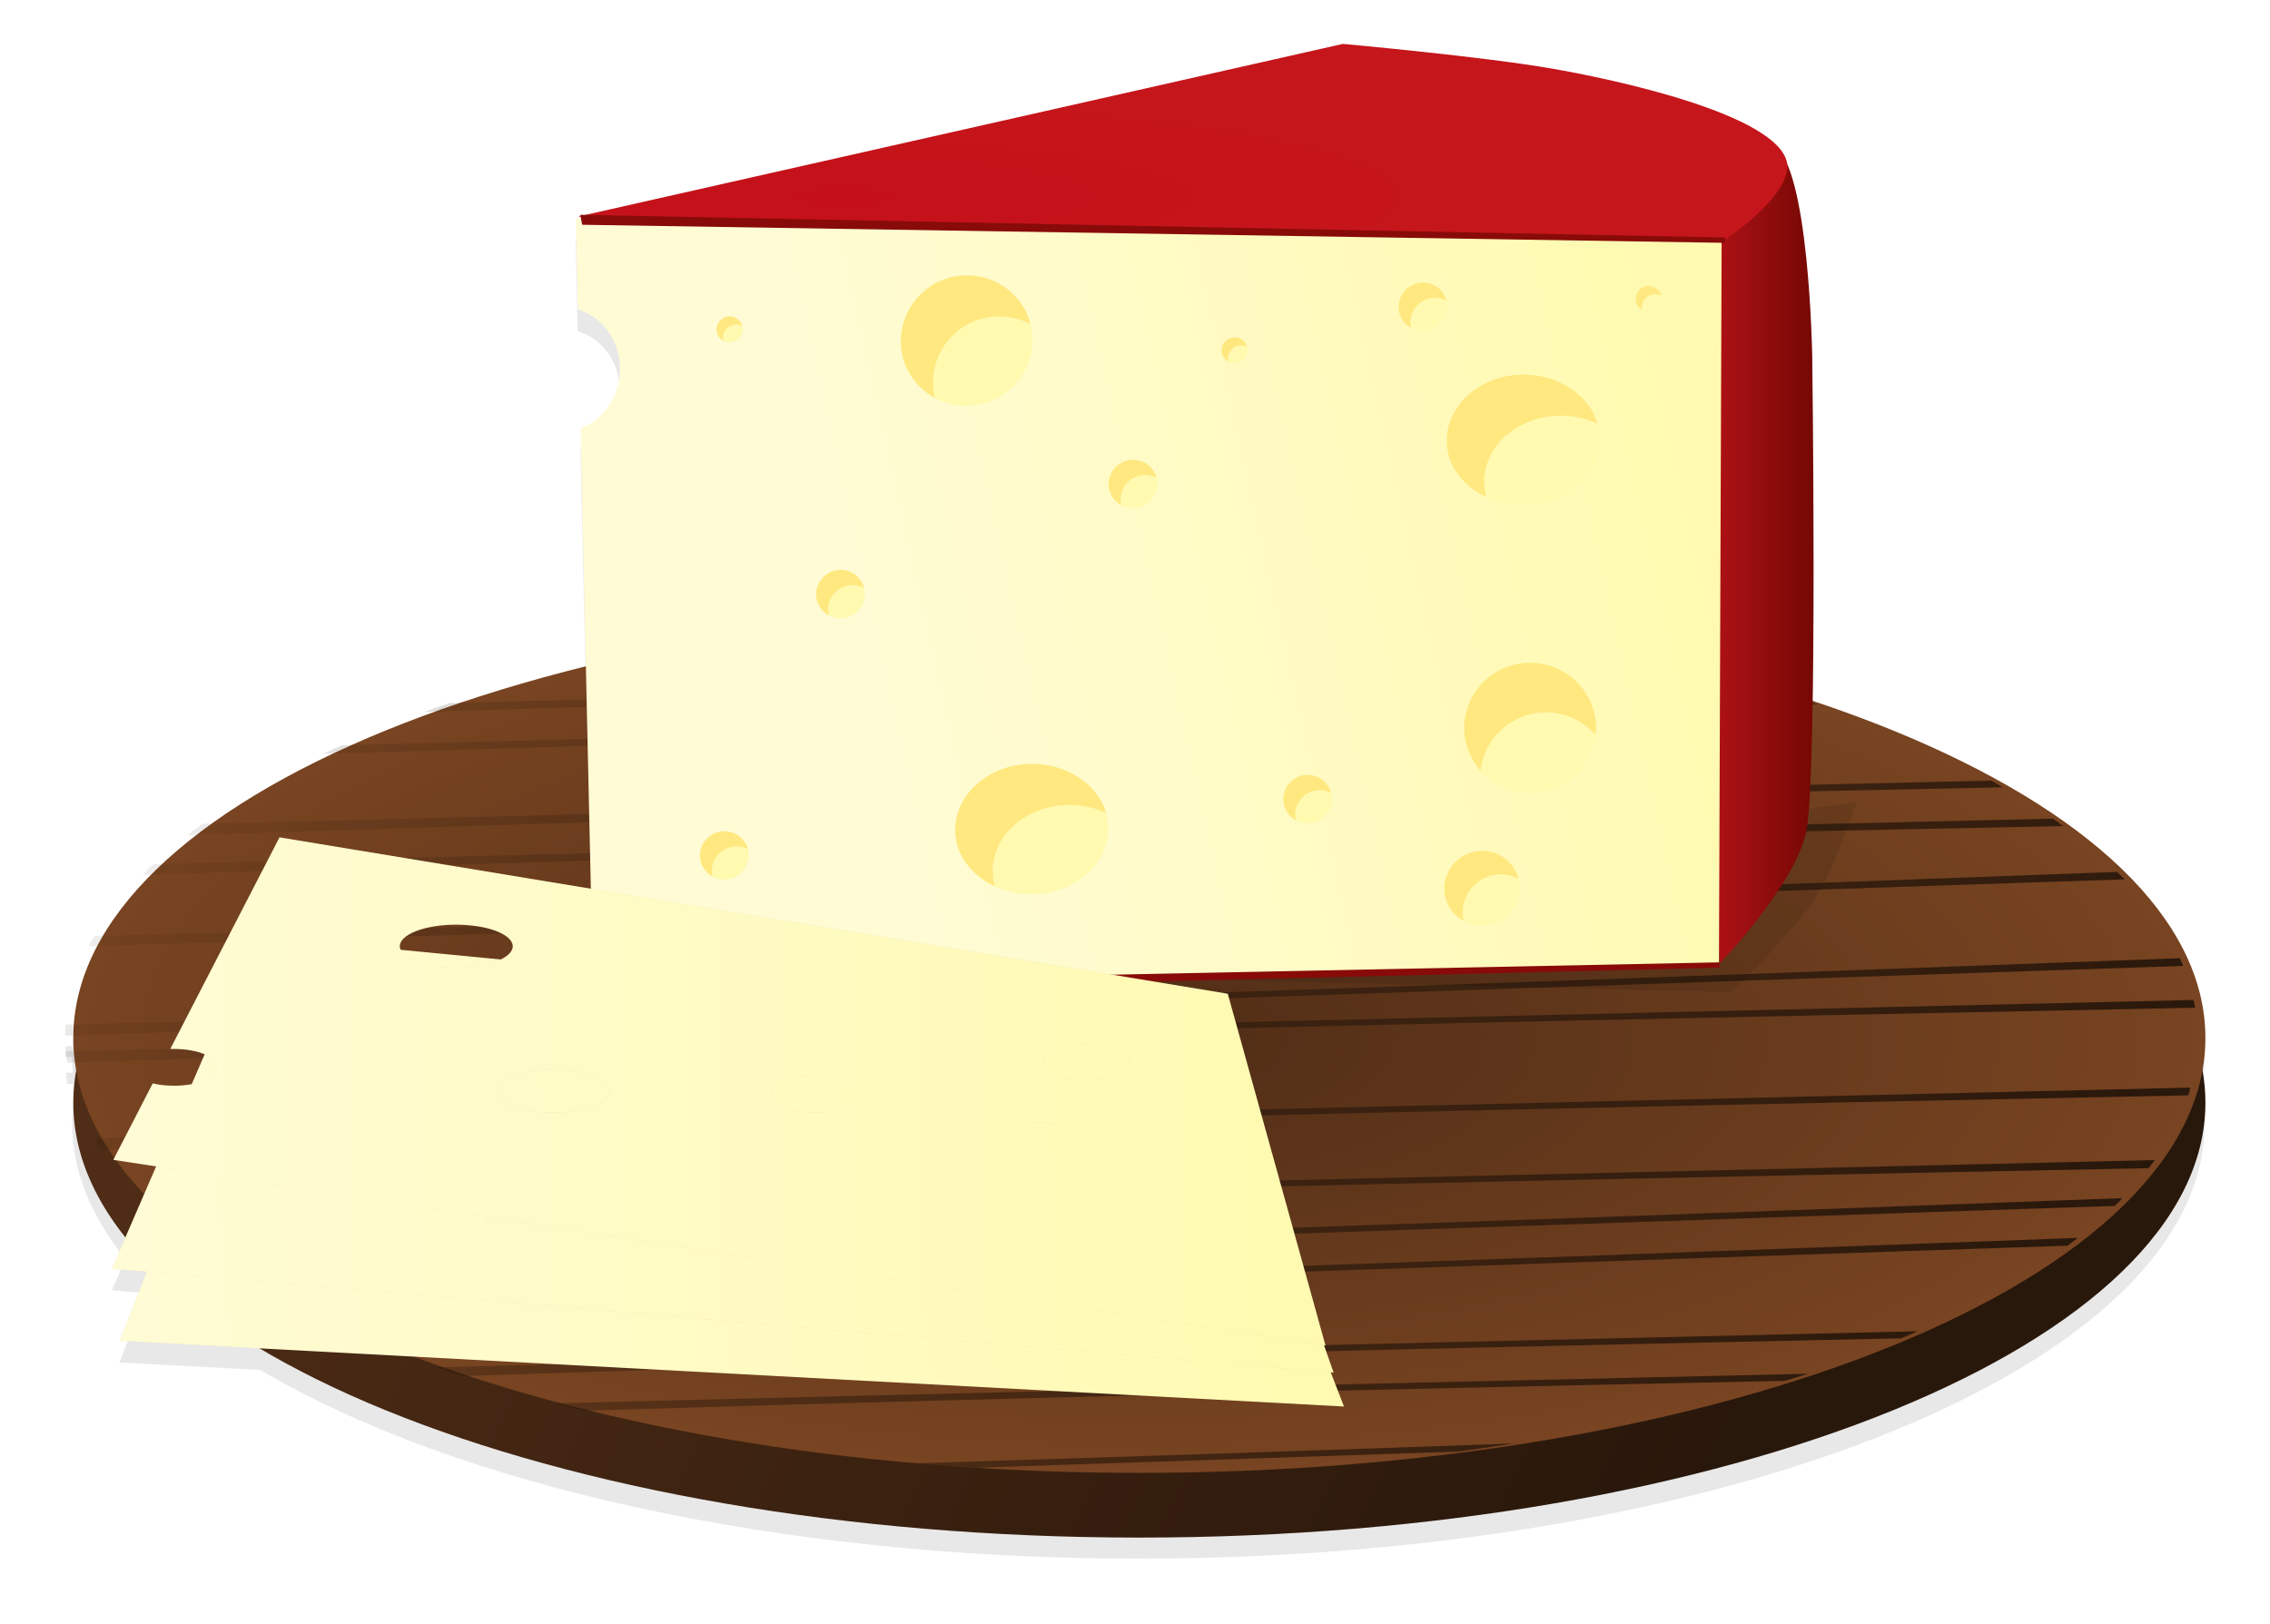
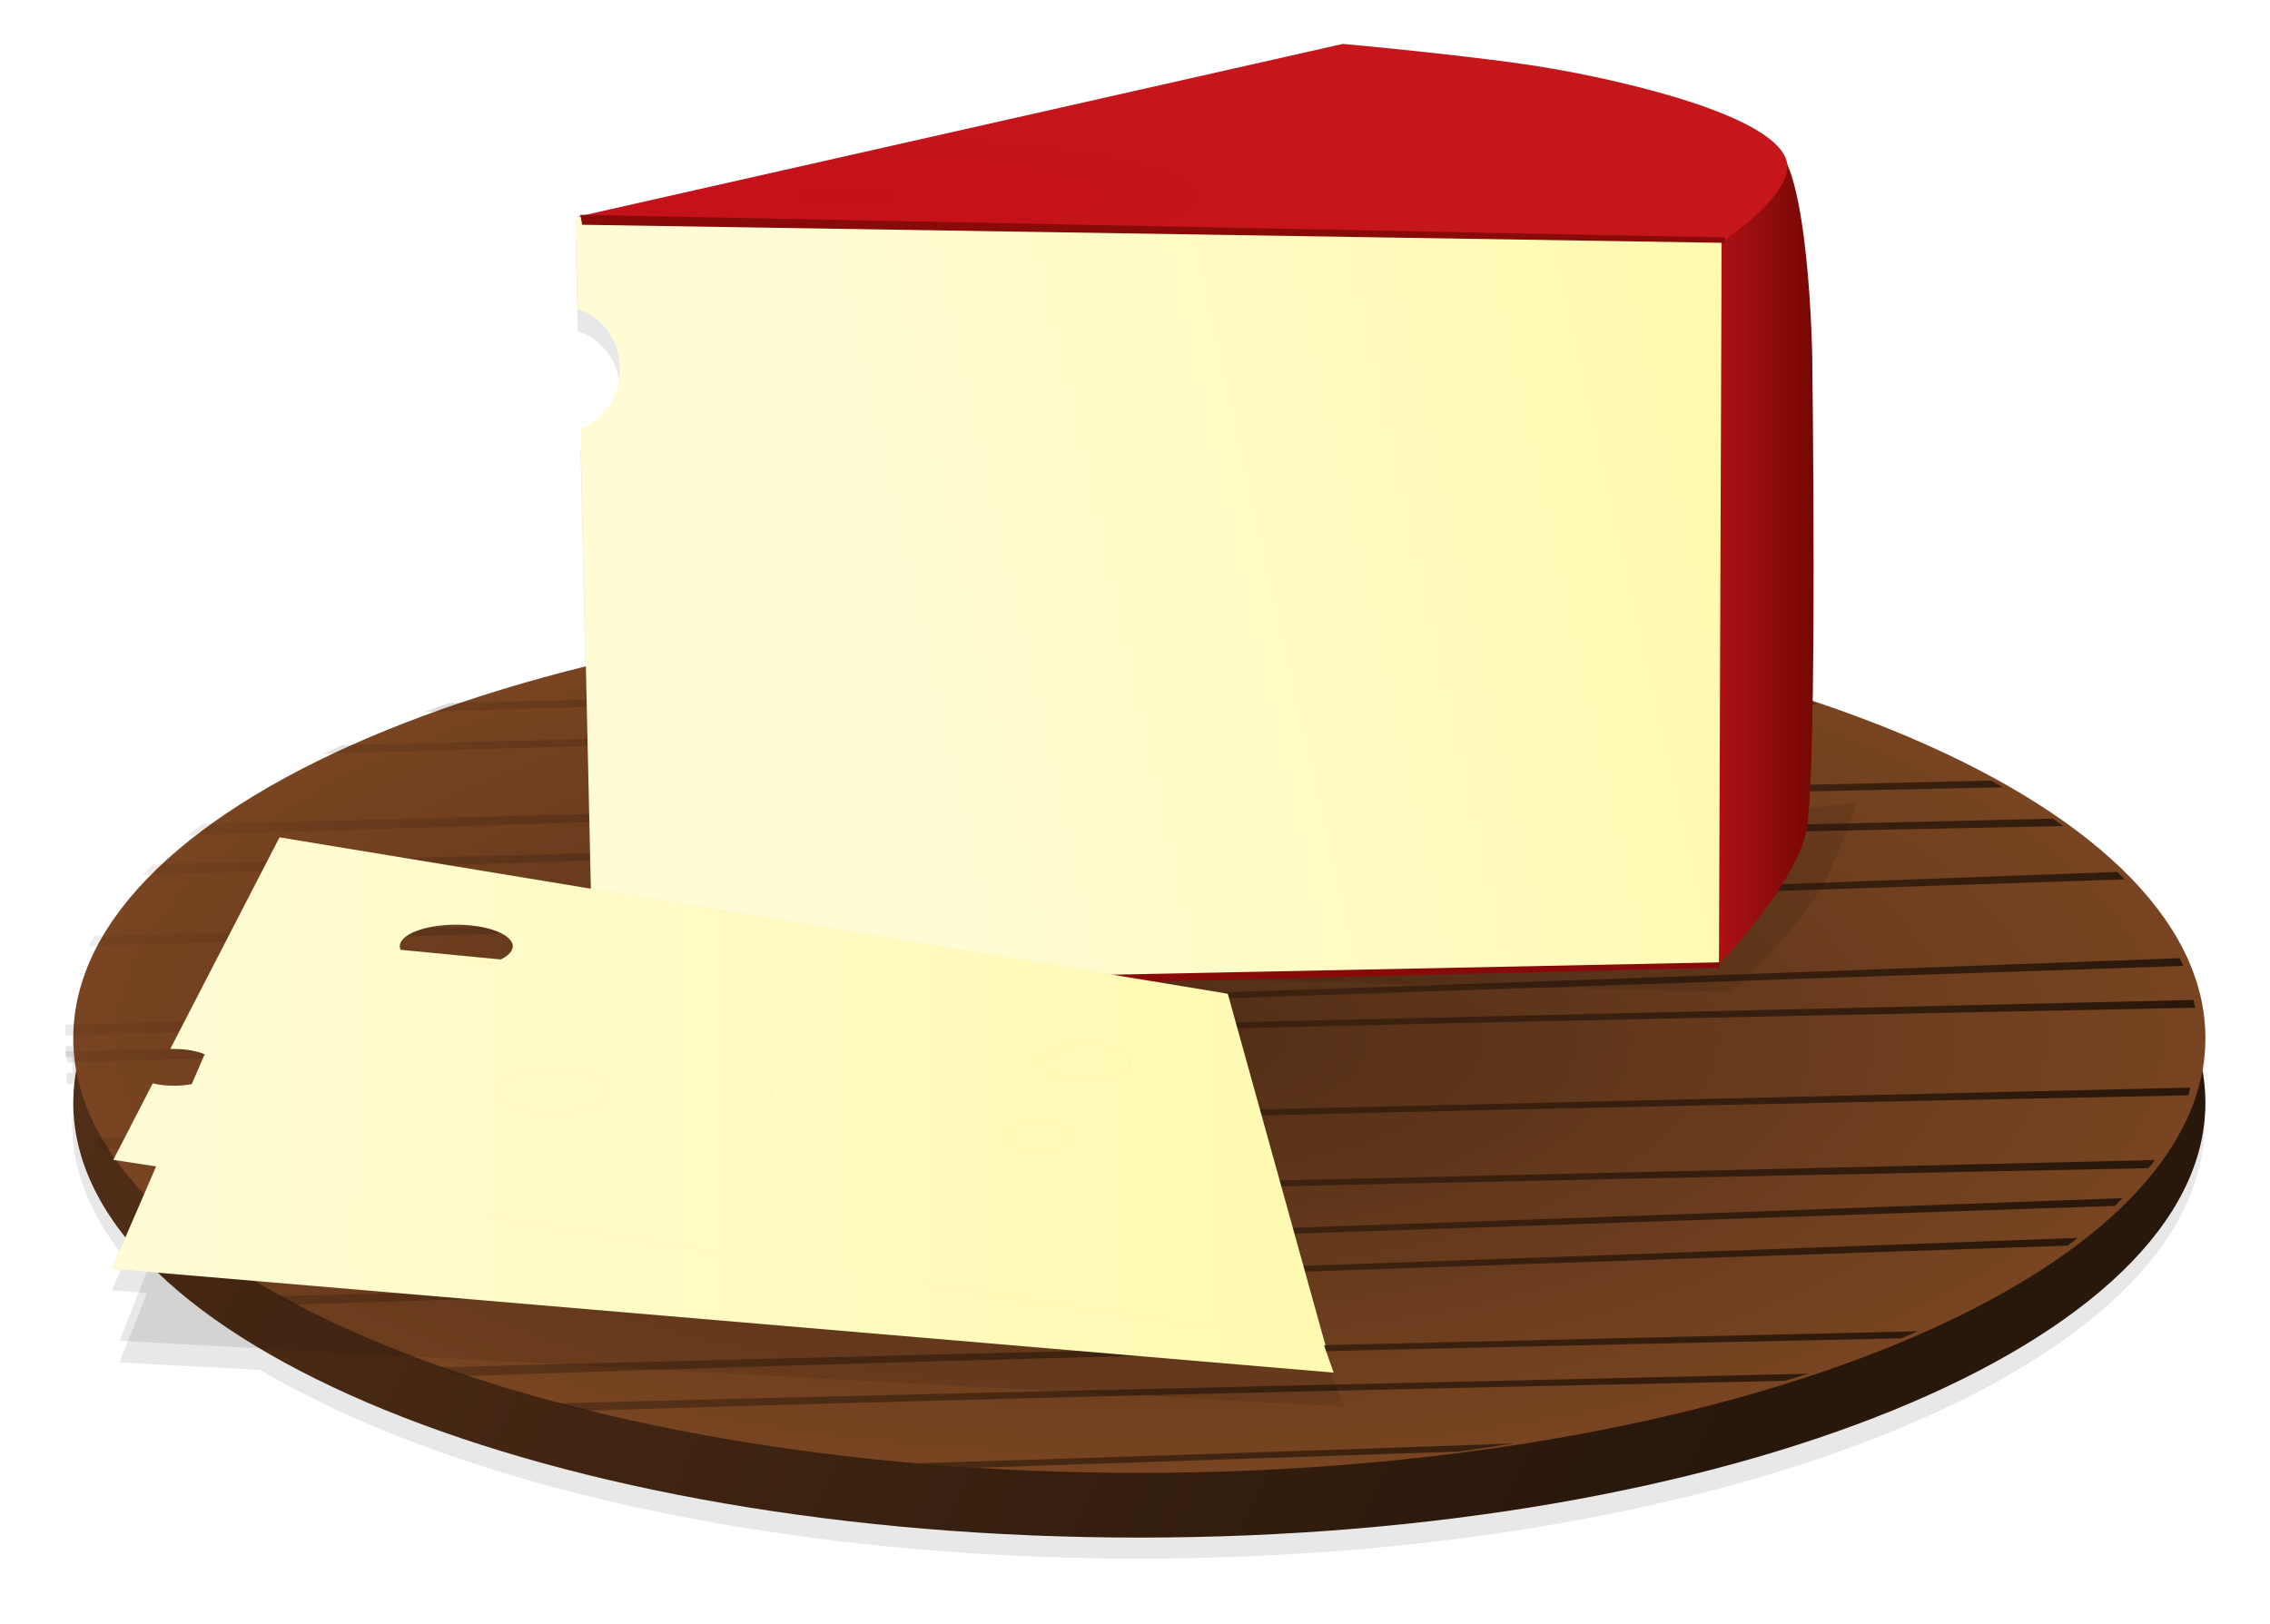
<svg xmlns="http://www.w3.org/2000/svg" xmlns:xlink="http://www.w3.org/1999/xlink" version="1.1" viewBox="0 0 210.44 150.59">
  <defs>
    <filter id="m" color-interpolation-filters="sRGB">
      <feGaussianBlur stdDeviation="2.526" />
    </filter>
    <linearGradient id="f" x1="-438.14" x2="-351.35" y1="-230.52" y2="-188.85" gradientUnits="userSpaceOnUse">
      <stop stop-color="#502d16" offset="0" />
      <stop stop-color="#28170b" offset="1" />
    </linearGradient>
    <radialGradient id="d" cx="-375.9" cy="-230.52" r="62.235" gradientTransform="matrix(1 0 0 .408 0 -136.47)" gradientUnits="userSpaceOnUse">
      <stop stop-color="#502d16" offset="0" />
      <stop stop-color="#784421" offset="1" />
    </radialGradient>
    <linearGradient id="g" x1="225.55" x2="70.492" y1="-324.22" y2="-425.29" gradientTransform="translate(-1.153)" gradientUnits="userSpaceOnUse">
      <stop stop-color="#28170b" offset="0" />
      <stop stop-color="#28170b" stop-opacity="0" offset="1" />
    </linearGradient>
    <filter id="n" x="-.027" y="-.205" width="1.054" height="1.411" color-interpolation-filters="sRGB">
      <feGaussianBlur stdDeviation="1.296" />
    </filter>
    <linearGradient id="l" x1="201.64" x2="213.22" y1="-76.761" y2="-76.761" gradientTransform="translate(28.869 -78.156)" gradientUnits="userSpaceOnUse">
      <stop stop-color="#be141b" offset="0" />
      <stop stop-color="#750803" offset="1" />
    </linearGradient>
    <linearGradient id="k" x1="122.86" x2="200.71" y1="-71.258" y2="-88.684" gradientTransform="translate(28.869 -78.156)" gradientUnits="userSpaceOnUse" xlink:href="#c" />
    <linearGradient id="c">
      <stop stop-color="#fffbd5" offset="0" />
      <stop stop-color="#fffab0" offset="1" />
    </linearGradient>
    <radialGradient id="e" cx="123.34" cy="-84.353" r="56.072" gradientTransform="matrix(1 0 0 .163 28.869 -174.26)" gradientUnits="userSpaceOnUse">
      <stop stop-color="#c51019" offset="0" />
      <stop stop-color="#c5161b" offset="1" />
    </radialGradient>
    <clipPath id="b">
-       <path transform="matrix(.101 0 0 .101 109.03 -34.377)" d="m-250.66-79.206a52.104 52.104 0 1 1-104.21 0 52.104 52.104 0 1 1 104.21 0z" color="black" fill="#880b09" />
+       <path transform="matrix(.101 0 0 .101 109.03 -34.377)" d="m-250.66-79.206z" color="black" fill="#880b09" />
    </clipPath>
    <filter id="a" color-interpolation-filters="sRGB">
      <feGaussianBlur stdDeviation="4.005" />
    </filter>
    <filter id="o" color-interpolation-filters="sRGB">
      <feGaussianBlur stdDeviation="0.754" />
    </filter>
    <linearGradient id="j" x1="98.075" x2="211.73" y1="-99.156" y2="-99.156" gradientTransform="matrix(.995 -.098 .098 .995 -64.827 -117.24)" gradientUnits="userSpaceOnUse" xlink:href="#c" />
    <filter id="p" color-interpolation-filters="sRGB">
      <feGaussianBlur stdDeviation="0.769" />
    </filter>
    <linearGradient id="i" x1="98.075" x2="211.73" y1="-99.156" y2="-99.156" gradientTransform="matrix(.998 -.067 .067 .998 -68.678 -126.76)" gradientUnits="userSpaceOnUse" xlink:href="#c" />
    <filter id="q" color-interpolation-filters="sRGB">
      <feGaussianBlur stdDeviation="0.797" />
    </filter>
    <linearGradient id="h" x1="98.075" x2="211.73" y1="-99.156" y2="-99.156" gradientTransform="translate(-74.988 -143.29)" gradientUnits="userSpaceOnUse" xlink:href="#c" />
  </defs>
  <g transform="translate(-488.94 -451.66)">
    <g transform="translate(431.91 933.72)">
      <path d="m181.53-476-70.281 15.875h-0.438l0.031 0.094-0.25 0.062h0.25l0.031 0.188h-0.469l0.188 8.438c2.238 0.648 3.906 2.876 3.906 5.531 0 2.558-1.542 4.735-3.656 5.469l0.5 22c-4.168 1.032-8.141 2.173-11.875 3.438-0.246 6e-3 -0.505 0.025-0.75 0.031-0.781 0.265-1.552 0.538-2.312 0.812 0.254-8e-3 0.496-0.023 0.75-0.031-2.701 0.974-5.293 2.006-7.719 3.094-0.226 6e-3 -0.462 0.025-0.688 0.031-0.01 2.6e-4 -0.021-2.6e-4 -0.031 0-0.592 0.266-1.144 0.54-1.719 0.812 0.252-8e-3 0.497-0.024 0.75-0.031-4.243 2.005-8.03 4.148-11.25 6.469-0.219 5e-3 -0.437 0.026-0.656 0.031-0.482 0.348-0.949 0.708-1.406 1.062 0.218-7e-3 0.438-0.024 0.656-0.031-1.131 0.875-2.182 1.776-3.156 2.688-0.235 6e-3 -0.453 0.025-0.688 0.031-0.348 0.327-0.672 0.669-1 1 0.218-7e-3 0.439-0.024 0.656-0.031-1.807 1.824-3.325 3.711-4.469 5.656-0.207 5e-3 -0.418 0.026-0.625 0.031-0.192 0.327-0.39 0.638-0.562 0.969 0.23-8e-3 0.457-0.024 0.688-0.031-1.237 2.358-2.01 4.79-2.188 7.281-0.208 5e-3 -0.417-5e-3 -0.625 0-0.025 0.345-0.028 0.684-0.031 1.031 0.208-7e-3 0.417-0.024 0.625-0.031-9.13e-4 0.071 0 0.147 0 0.219 0 0.422 0.031 0.831 0.062 1.25-0.207 5e-3 -0.418-5e-3 -0.625 0 0.027 0.355 0.045 0.71 0.094 1.062 0.209-6e-3 0.416-0.025 0.625-0.031 0.031 0.229 0.084 0.46 0.125 0.688-0.179 0.993-0.281 2.02-0.281 3.031 0 4.387 1.763 8.578 4.938 12.531l-1.25 2.906 3.25 0.25-2.562 6.438 13.031 0.688h0.031c17.825 10.557 47.61 17.5 81.406 17.5 54.59 0 98.844-18.04 98.844-40.312 0-1.012-0.071-2.038-0.25-3.031 0.176-0.983 0.25-1.968 0.25-2.969 0-12.599-14.163-23.855-36.344-31.25 0.21-13.222-0.031-31.969-0.031-31.969s-0.211-12.908-2.312-17.719c-2e-3 -0.041 5e-3 -0.084 0-0.125-0.761-4.578-16.401-7.851-21.844-8.781-6.26-1.1-19.35-2.31-19.35-2.31z" color="black" filter="url(#m)" opacity=".3" />
      <path transform="matrix(1.588 0 0 1.588 759.59 -13.74)" d="m-313.67-230.52c0 14.024-27.864 25.392-62.235 25.392-34.372 0-62.235-11.368-62.235-25.392s27.864-25.392 62.235-25.392c34.372 0 62.235 11.368 62.235 25.392z" color="black" fill="url(#f)" />
      <path transform="matrix(1.588 0 0 1.588 759.59 -19.74)" d="m-313.67-230.52c0 14.024-27.864 25.392-62.235 25.392-34.372 0-62.235-11.368-62.235-25.392s27.864-25.392 62.235-25.392c34.372 0 62.235 11.368 62.235 25.392z" color="black" fill="url(#d)" />
      <path d="m194.21-423.96c-24.288 0.561-48.589 1.121-72.875 1.719-0.772 0.019-1.66 0.043-2.438 0.062-1.153 0.228-2.279 0.474-3.406 0.719 0.829-0.024 1.604-0.039 2.438-0.062 26.572-0.75 53.146-1.37 79.719-1.938-1.134-0.18-2.284-0.337-3.438-0.5zm18.438 3.5c-29.297 1.055-58.605 2.062-87.906 2.906-8.9 0.256-17.516 0.474-26.031 0.688-0.781 0.265-1.552 0.538-2.312 0.812 10.739-0.332 21.724-0.643 31.781-0.969 28.841-0.935 57.687-1.921 86.531-2.906-0.686-0.177-1.365-0.361-2.062-0.531zm10.969 3.094c-37.266 1.377-74.54 2.739-111.81 3.812-7.885 0.227-15.49 0.402-23.062 0.594-0.01 2.6e-4 -0.021-2.6e-4 -0.031 0-0.592 0.266-1.144 0.54-1.719 0.812 9.504-0.29 19.31-0.585 28.25-0.875 36.744-1.191 73.481-2.476 110.22-3.719-0.608-0.208-1.223-0.422-1.844-0.625zm18 7.688c-33.791 0.788-67.586 1.544-101.38 2.375-20.309 0.5-42.555 1.116-64.406 1.625-0.482 0.348-0.949 0.708-1.406 1.062 20.441-0.649 40.693-1.356 62.406-1.969 35.287-0.996 70.577-1.748 105.88-2.469-0.362-0.209-0.722-0.418-1.094-0.625zm5.719 3.531c-40.013 0.938-80.02 1.828-120.03 2.812-17.718 0.436-36.933 0.938-56.062 1.406-0.348 0.327-0.672 0.669-1 1 17.505-0.569 35.034-1.162 53.656-1.688 41.467-1.171 82.936-2.008 124.41-2.844-0.316-0.231-0.642-0.459-0.969-0.688zm5.969 4.938c-44.505 1.641-89.017 3.281-133.53 4.562-18.732 0.539-36.351 0.941-53.969 1.375-0.192 0.327-0.39 0.638-0.562 0.969 19.755-0.652 39.663-1.219 57.969-1.812 43.597-1.414 87.189-2.965 130.78-4.406-0.222-0.232-0.455-0.458-0.688-0.688zm5.812 8c-44.119 1.627-88.246 3.26-132.38 4.531-22.139 0.638-42.772 1.093-63.625 1.625-0.025 0.345-0.028 0.684-0.031 1.031 22.7-0.78 45.955-1.44 67.094-2.125 43.086-1.397 86.168-2.917 129.25-4.344-0.097-0.24-0.205-0.481-0.312-0.719zm1.25 3.875c-41.7 0.984-83.395 1.912-125.09 2.938-22.706 0.559-47.851 1.28-72.125 1.812 0.027 0.355 0.045 0.71 0.094 1.062 22.579-0.7 44.715-1.481 68.625-2.156 42.884-1.211 85.769-2.073 128.66-2.938-0.04-0.24-0.106-0.48-0.156-0.719zm-0.281 8.125c-39.283 0.928-78.562 1.815-117.84 2.781-24.064 0.592-50.903 1.369-76.5 1.906 0.207 0.357 0.426 0.709 0.656 1.062 23.917-0.728 47.181-1.537 72.437-2.25 40.352-1.139 80.707-1.967 121.06-2.781 0.076-0.234 0.121-0.483 0.188-0.719zm-3.281 6.719c-43.168 1.033-86.333 1.969-129.5 3.031-17.806 0.438-37.121 0.968-56.344 1.438 0.326 0.311 0.687 0.599 1.031 0.906 16.927-0.551 33.901-1.117 51.906-1.625 44.102-1.245 88.206-2.111 132.31-3 0.196-0.254 0.41-0.494 0.594-0.75zm-3.031 3.531c-41.016 1.511-82.039 3.006-123.06 4.188-18.721 0.539-36.338 0.941-53.937 1.375 0.431 0.297 0.864 0.614 1.312 0.906 19.125-0.626 38.348-1.176 56.062-1.75 39.638-1.285 79.296-2.677 118.94-4 0.241-0.234 0.457-0.482 0.688-0.719zm-4.125 3.688c-43.953 1.621-87.913 3.234-131.88 4.5-12.136 0.349-23.749 0.625-35.25 0.906 0.47 0.258 0.953 0.528 1.438 0.781 12.654-0.389 25.462-0.774 37.25-1.156 42.492-1.378 85.004-2.895 127.5-4.312 0.323-0.241 0.627-0.475 0.938-0.719zm-14.844 8.656c-29.528 0.684-59.068 1.367-88.594 2.094-15.421 0.379-32.07 0.829-48.719 1.25 0.793 0.279 1.591 0.544 2.406 0.812 13.984-0.459 28.072-0.925 42.906-1.344 30.154-0.851 60.305-1.526 90.469-2.156 0.51-0.217 1.033-0.434 1.531-0.656zm-10.156 3.938c-30.456 0.698-60.921 1.376-91.375 2.125-7.824 0.192-16.443 0.407-24.719 0.625 0.861 0.226 1.715 0.472 2.594 0.688 6.183-0.192 12.319-0.382 18.719-0.562 30.872-0.872 61.743-1.576 92.625-2.219 0.716-0.227 1.456-0.421 2.156-0.656zm-27.312 6.469c-18.559 0.654-37.126 1.275-55.688 1.844 1.956 0.166 3.941 0.288 5.938 0.406 14.874-0.492 29.75-0.996 44.625-1.5 1.73-0.227 3.438-0.486 5.125-0.75z" color="black" fill="url(#g)" />
      <path d="m111.95-392.54 105.62 2.464s5.702-5.493 7.809-8.801c1.717-2.696 3.809-8.801 3.809-8.801z" filter="url(#n)" opacity=".3" />
      <g transform="translate(-16.928 -275.83)">
        <path d="m233.37-116.87s7.298-7.575 8.091-12.572c1-6.306 0.498-43.814 0.498-43.814s-0.291-17.901-3.61-19.417c-3.588-1.639-7.842 3.983-7.842 3.983z" fill="url(#l)" />
        <path d="m127.34-185.97 0.188 8.438c2.238 0.648 3.906 2.876 3.906 5.531 0 2.558-1.542 4.735-3.656 5.469l1.156 51.688 104.38-1.938 0.25-67.688-106.22-1.5z" fill="url(#k)" />
        <path d="m127.51-186.14 70.939-16.019s13.105 1.185 19.363 2.288c5.443 0.93 21.066 4.223 21.827 8.801 0.36 3.104-5.985 7.217-5.985 7.217z" fill="url(#e)" />
        <path d="m128.84-114.87 104.53-2.124v0.498l-104.36 2.547z" color="black" fill="#880b09" />
        <g transform="matrix(1.165 0 0 1.165 72.149 -125.35)" clip-path="url(#b)">
          <path transform="matrix(.101 0 0 .101 109.11 -34.052)" d="m-250.66-79.206c0 28.776-23.328 52.104-52.104 52.104s-52.104-23.328-52.104-52.104 23.328-52.104 52.104-52.104 52.104 23.328 52.104 52.104z" color="black" fill="#fffab0" />
          <path transform="matrix(.101 0 0 .101 99.551 -91.285)" d="m-208.43 433.39c-28.776 0-52.094 23.317-52.094 52.094 0 19.704 10.96 36.832 27.094 45.688-1.119-4.249-1.75-8.681-1.75-13.281 0-28.776 23.349-52.125 52.125-52.125 9.072 0 17.571 2.329 25 6.406-5.882-22.329-26.199-38.781-50.375-38.781z" color="black" fill="#ffe880" filter="url(#a)" />
        </g>
        <g transform="matrix(1.354 0 0 1.165 63.352 -80.046)" clip-path="url(#b)">
          <path transform="matrix(.101 0 0 .101 109.11 -34.052)" d="m-250.66-79.206c0 28.776-23.328 52.104-52.104 52.104s-52.104-23.328-52.104-52.104 23.328-52.104 52.104-52.104 52.104 23.328 52.104 52.104z" color="black" fill="#fffab0" />
          <path transform="matrix(.101 0 0 .101 99.551 -91.285)" d="m-208.43 433.39c-28.776 0-52.094 23.317-52.094 52.094 0 19.704 10.96 36.832 27.094 45.688-1.119-4.249-1.75-8.681-1.75-13.281 0-28.776 23.349-52.125 52.125-52.125 9.072 0 17.571 2.329 25 6.406-5.882-22.329-26.199-38.781-50.375-38.781z" color="black" fill="#ffe880" filter="url(#a)" />
        </g>
        <g transform="matrix(.432 0 0 .432 117.98 -132.86)" clip-path="url(#b)">
          <path transform="matrix(.101 0 0 .101 109.11 -34.052)" d="m-250.66-79.206c0 28.776-23.328 52.104-52.104 52.104s-52.104-23.328-52.104-52.104 23.328-52.104 52.104-52.104 52.104 23.328 52.104 52.104z" color="black" fill="#fffab0" />
          <path transform="matrix(.101 0 0 .101 99.551 -91.285)" d="m-208.43 433.39c-28.776 0-52.094 23.317-52.094 52.094 0 19.704 10.96 36.832 27.094 45.688-1.119-4.249-1.75-8.681-1.75-13.281 0-28.776 23.349-52.125 52.125-52.125 9.072 0 17.571 2.329 25 6.406-5.882-22.329-26.199-38.781-50.375-38.781z" color="black" fill="#ffe880" filter="url(#a)" />
        </g>
        <g transform="matrix(.432 0 0 .432 145.09 -143.07)" clip-path="url(#b)">
          <path transform="matrix(.101 0 0 .101 109.11 -34.052)" d="m-250.66-79.206c0 28.776-23.328 52.104-52.104 52.104s-52.104-23.328-52.104-52.104 23.328-52.104 52.104-52.104 52.104 23.328 52.104 52.104z" color="black" fill="#fffab0" />
          <path transform="matrix(.101 0 0 .101 99.551 -91.285)" d="m-208.43 433.39c-28.776 0-52.094 23.317-52.094 52.094 0 19.704 10.96 36.832 27.094 45.688-1.119-4.249-1.75-8.681-1.75-13.281 0-28.776 23.349-52.125 52.125-52.125 9.072 0 17.571 2.329 25 6.406-5.882-22.329-26.199-38.781-50.375-38.781z" color="black" fill="#ffe880" filter="url(#a)" />
        </g>
        <g transform="matrix(.432 0 0 .432 161.28 -113.85)" clip-path="url(#b)">
-           <path transform="matrix(.101 0 0 .101 109.11 -34.052)" d="m-250.66-79.206c0 28.776-23.328 52.104-52.104 52.104s-52.104-23.328-52.104-52.104 23.328-52.104 52.104-52.104 52.104 23.328 52.104 52.104z" color="black" fill="#fffab0" />
          <path transform="matrix(.101 0 0 .101 99.551 -91.285)" d="m-208.43 433.39c-28.776 0-52.094 23.317-52.094 52.094 0 19.704 10.96 36.832 27.094 45.688-1.119-4.249-1.75-8.681-1.75-13.281 0-28.776 23.349-52.125 52.125-52.125 9.072 0 17.571 2.329 25 6.406-5.882-22.329-26.199-38.781-50.375-38.781z" color="black" fill="#ffe880" filter="url(#a)" />
        </g>
        <g transform="matrix(.432 0 0 .432 107.21 -108.63)" clip-path="url(#b)">
          <path transform="matrix(.101 0 0 .101 109.11 -34.052)" d="m-250.66-79.206c0 28.776-23.328 52.104-52.104 52.104s-52.104-23.328-52.104-52.104 23.328-52.104 52.104-52.104 52.104 23.328 52.104 52.104z" color="black" fill="#fffab0" />
          <path transform="matrix(.101 0 0 .101 99.551 -91.285)" d="m-208.43 433.39c-28.776 0-52.094 23.317-52.094 52.094 0 19.704 10.96 36.832 27.094 45.688-1.119-4.249-1.75-8.681-1.75-13.281 0-28.776 23.349-52.125 52.125-52.125 9.072 0 17.571 2.329 25 6.406-5.882-22.329-26.199-38.781-50.375-38.781z" color="black" fill="#ffe880" filter="url(#a)" />
        </g>
        <g transform="matrix(1.354 0 0 1.165 108.91 -116.14)" clip-path="url(#b)">
          <path transform="matrix(.101 0 0 .101 109.11 -34.052)" d="m-250.66-79.206c0 28.776-23.328 52.104-52.104 52.104s-52.104-23.328-52.104-52.104 23.328-52.104 52.104-52.104 52.104 23.328 52.104 52.104z" color="black" fill="#fffab0" />
-           <path transform="matrix(.101 0 0 .101 99.551 -91.285)" d="m-208.43 433.39c-28.776 0-52.094 23.317-52.094 52.094 0 19.704 10.96 36.832 27.094 45.688-1.119-4.249-1.75-8.681-1.75-13.281 0-28.776 23.349-52.125 52.125-52.125 9.072 0 17.571 2.329 25 6.406-5.882-22.329-26.199-38.781-50.375-38.781z" color="black" fill="#ffe880" filter="url(#a)" />
        </g>
        <g transform="matrix(1.093 .403 -.403 1.093 112.98 -124.1)" clip-path="url(#b)">
          <path transform="matrix(.101 0 0 .101 109.11 -34.052)" d="m-250.66-79.206c0 28.776-23.328 52.104-52.104 52.104s-52.104-23.328-52.104-52.104 23.328-52.104 52.104-52.104 52.104 23.328 52.104 52.104z" color="black" fill="#fffab0" />
          <path transform="matrix(.101 0 0 .101 99.551 -91.285)" d="m-208.43 433.39c-28.776 0-52.094 23.317-52.094 52.094 0 19.704 10.96 36.832 27.094 45.688-1.119-4.249-1.75-8.681-1.75-13.281 0-28.776 23.349-52.125 52.125-52.125 9.072 0 17.571 2.329 25 6.406-5.882-22.329-26.199-38.781-50.375-38.781z" color="black" fill="#ffe880" filter="url(#a)" />
        </g>
        <g transform="matrix(.432 0 0 .432 171.97 -159.5)" clip-path="url(#b)">
-           <path transform="matrix(.101 0 0 .101 109.11 -34.052)" d="m-250.66-79.206c0 28.776-23.328 52.104-52.104 52.104s-52.104-23.328-52.104-52.104 23.328-52.104 52.104-52.104 52.104 23.328 52.104 52.104z" color="black" fill="#fffab0" />
          <path transform="matrix(.101 0 0 .101 99.551 -91.285)" d="m-208.43 433.39c-28.776 0-52.094 23.317-52.094 52.094 0 19.704 10.96 36.832 27.094 45.688-1.119-4.249-1.75-8.681-1.75-13.281 0-28.776 23.349-52.125 52.125-52.125 9.072 0 17.571 2.329 25 6.406-5.882-22.329-26.199-38.781-50.375-38.781z" color="black" fill="#ffe880" filter="url(#a)" />
        </g>
        <g transform="matrix(.667 0 0 .667 159 -95.642)" clip-path="url(#b)">
          <path transform="matrix(.101 0 0 .101 109.11 -34.052)" d="m-250.66-79.206c0 28.776-23.328 52.104-52.104 52.104s-52.104-23.328-52.104-52.104 23.328-52.104 52.104-52.104 52.104 23.328 52.104 52.104z" color="black" fill="#fffab0" />
          <path transform="matrix(.101 0 0 .101 99.551 -91.285)" d="m-208.43 433.39c-28.776 0-52.094 23.317-52.094 52.094 0 19.704 10.96 36.832 27.094 45.688-1.119-4.249-1.75-8.681-1.75-13.281 0-28.776 23.349-52.125 52.125-52.125 9.072 0 17.571 2.329 25 6.406-5.882-22.329-26.199-38.781-50.375-38.781z" color="black" fill="#ffe880" filter="url(#a)" />
        </g>
        <path d="m127.75-186.31 106.12 2.101v0.498l-105.94-1.677z" color="black" fill="#880b09" />
        <g transform="matrix(.232 0 0 .232 208.59 -168.69)" clip-path="url(#b)">
          <path transform="matrix(.101 0 0 .101 109.11 -34.052)" d="m-250.66-79.206c0 28.776-23.328 52.104-52.104 52.104s-52.104-23.328-52.104-52.104 23.328-52.104 52.104-52.104 52.104 23.328 52.104 52.104z" color="black" fill="#fffab0" />
          <path transform="matrix(.101 0 0 .101 99.551 -91.285)" d="m-208.43 433.39c-28.776 0-52.094 23.317-52.094 52.094 0 19.704 10.96 36.832 27.094 45.688-1.119-4.249-1.75-8.681-1.75-13.281 0-28.776 23.349-52.125 52.125-52.125 9.072 0 17.571 2.329 25 6.406-5.882-22.329-26.199-38.781-50.375-38.781z" color="black" fill="#ffe880" filter="url(#a)" />
        </g>
        <g transform="matrix(.232 0 0 .232 170.21 -163.93)" clip-path="url(#b)">
          <path transform="matrix(.101 0 0 .101 109.11 -34.052)" d="m-250.66-79.206c0 28.776-23.328 52.104-52.104 52.104s-52.104-23.328-52.104-52.104 23.328-52.104 52.104-52.104 52.104 23.328 52.104 52.104z" color="black" fill="#fffab0" />
          <path transform="matrix(.101 0 0 .101 99.551 -91.285)" d="m-208.43 433.39c-28.776 0-52.094 23.317-52.094 52.094 0 19.704 10.96 36.832 27.094 45.688-1.119-4.249-1.75-8.681-1.75-13.281 0-28.776 23.349-52.125 52.125-52.125 9.072 0 17.571 2.329 25 6.406-5.882-22.329-26.199-38.781-50.375-38.781z" color="black" fill="#ffe880" filter="url(#a)" />
        </g>
        <g transform="matrix(.232 0 0 .232 123.39 -165.87)" clip-path="url(#b)">
          <path transform="matrix(.101 0 0 .101 109.11 -34.052)" d="m-250.66-79.206c0 28.776-23.328 52.104-52.104 52.104s-52.104-23.328-52.104-52.104 23.328-52.104 52.104-52.104 52.104 23.328 52.104 52.104z" color="black" fill="#fffab0" />
          <path transform="matrix(.101 0 0 .101 99.551 -91.285)" d="m-208.43 433.39c-28.776 0-52.094 23.317-52.094 52.094 0 19.704 10.96 36.832 27.094 45.688-1.119-4.249-1.75-8.681-1.75-13.281 0-28.776 23.349-52.125 52.125-52.125 9.072 0 17.571 2.329 25 6.406-5.882-22.329-26.199-38.781-50.375-38.781z" color="black" fill="#ffe880" filter="url(#a)" />
        </g>
        <g transform="translate(60.742 137.42)">
          <path d="m36.683-250.59-12.392 31.274 113.52 6.09-12.225-31.575z" filter="url(#o)" opacity=".3" />
-           <path d="m36.683-250.59-12.392 31.274 113.52 6.09-12.225-31.575z" fill="url(#j)" />
          <path d="m36.942-256.87-13.361 30.873 113.27 9.628-11.234-31.941z" filter="url(#p)" opacity=".3" />
          <path d="m36.942-256.87-13.361 30.873 113.27 9.628-11.234-31.941z" fill="url(#i)" />
          <path d="m39.125-266-10.125 19.62c0.124-5e-3 0.248 0 0.375 0 2.2 0 3.969 0.745 3.969 1.688s-1.769 1.719-3.969 1.719c-0.732 0-1.413-0.069-2-0.219l-3.656 7.094 112.38 17.219-9.062-32.625-87.905-14.5zm16.375 8.094c2.887 0 5.25 0.9 5.25 2s-2.363 2-5.25 2-5.219-0.9-5.219-2 2.332-2 5.219-2zm58.5 11.03c2.2 0 4 0.776 4 1.719 0 0.943-1.8 1.688-4 1.688s-3.969-0.745-3.969-1.688 1.769-1.719 3.969-1.719zm-49.531 2.406c2.887 0 5.25 0.9 5.25 2s-2.363 2-5.25 2-5.219-0.9-5.219-2 2.332-2 5.219-2zm24.156 0.562c2.2 0 3.969 0.776 3.969 1.719 0 0.943-1.769 1.719-3.969 1.719s-4-0.776-4-1.719c0-0.943 1.8-1.719 4-1.719zm20.906 4.344c1.65 0 3 0.574 3 1.281 0 0.707-1.35 1.281-3 1.281s-3-0.574-3-1.281c0-0.707 1.35-1.281 3-1.281z" filter="url(#q)" opacity=".3" />
          <path d="m39.125-266-10.125 19.62c0.124-5e-3 0.248 0 0.375 0 2.2 0 3.969 0.745 3.969 1.688s-1.769 1.719-3.969 1.719c-0.732 0-1.413-0.069-2-0.219l-3.656 7.094 112.38 17.219-9.062-32.625-87.905-14.5zm16.375 8.094c2.887 0 5.25 0.9 5.25 2s-2.363 2-5.25 2-5.219-0.9-5.219-2 2.332-2 5.219-2zm58.5 11.03c2.2 0 4 0.776 4 1.719 0 0.943-1.8 1.688-4 1.688s-3.969-0.745-3.969-1.688 1.769-1.719 3.969-1.719zm-49.531 2.406c2.887 0 5.25 0.9 5.25 2s-2.363 2-5.25 2-5.219-0.9-5.219-2 2.332-2 5.219-2zm24.156 0.562c2.2 0 3.969 0.776 3.969 1.719 0 0.943-1.769 1.719-3.969 1.719s-4-0.776-4-1.719c0-0.943 1.8-1.719 4-1.719zm20.906 4.344c1.65 0 3 0.574 3 1.281 0 0.707-1.35 1.281-3 1.281s-3-0.574-3-1.281c0-0.707 1.35-1.281 3-1.281z" fill="url(#h)" />
        </g>
      </g>
    </g>
  </g>
</svg>